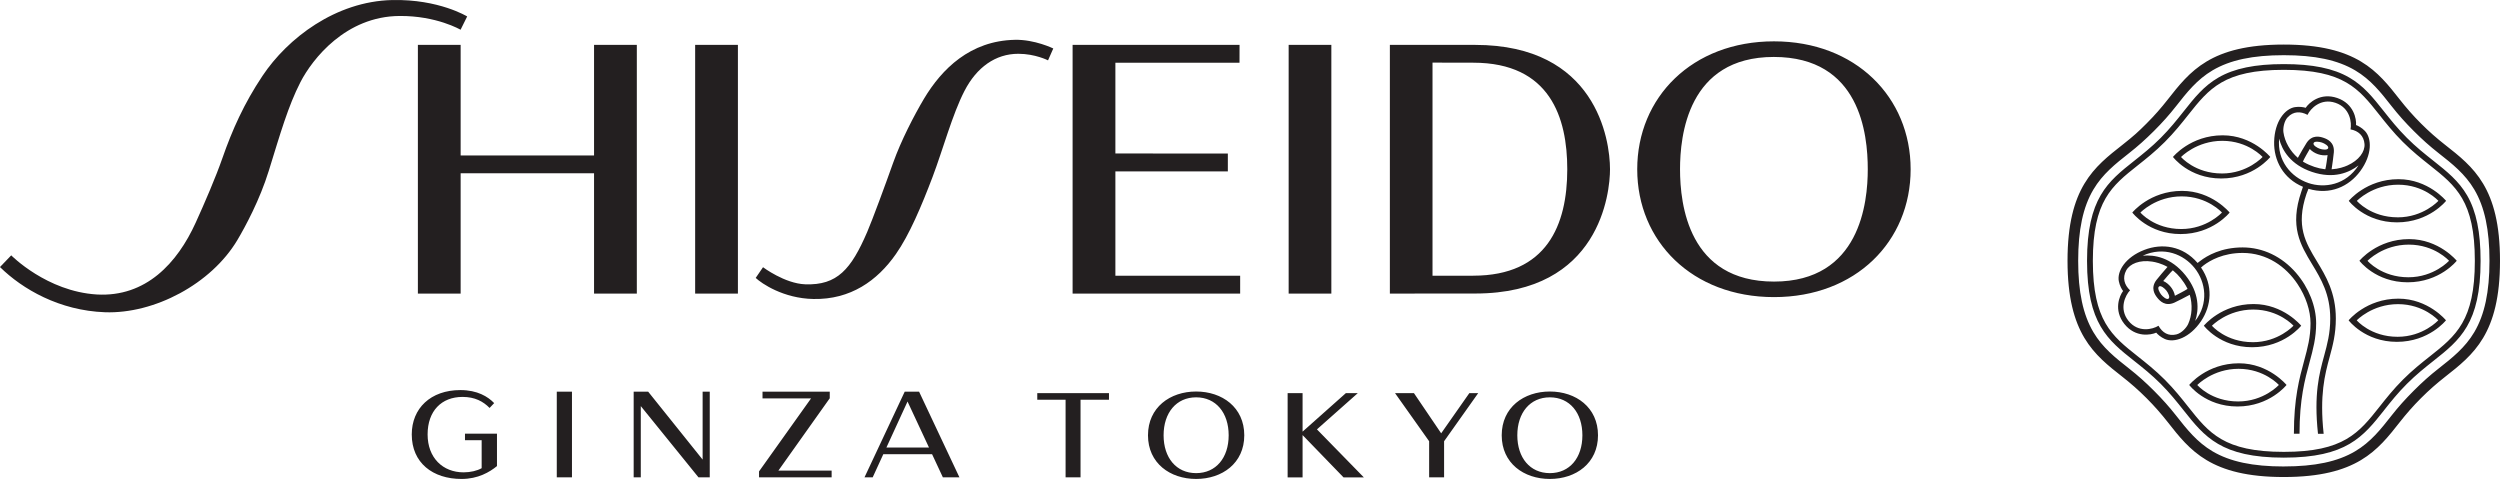
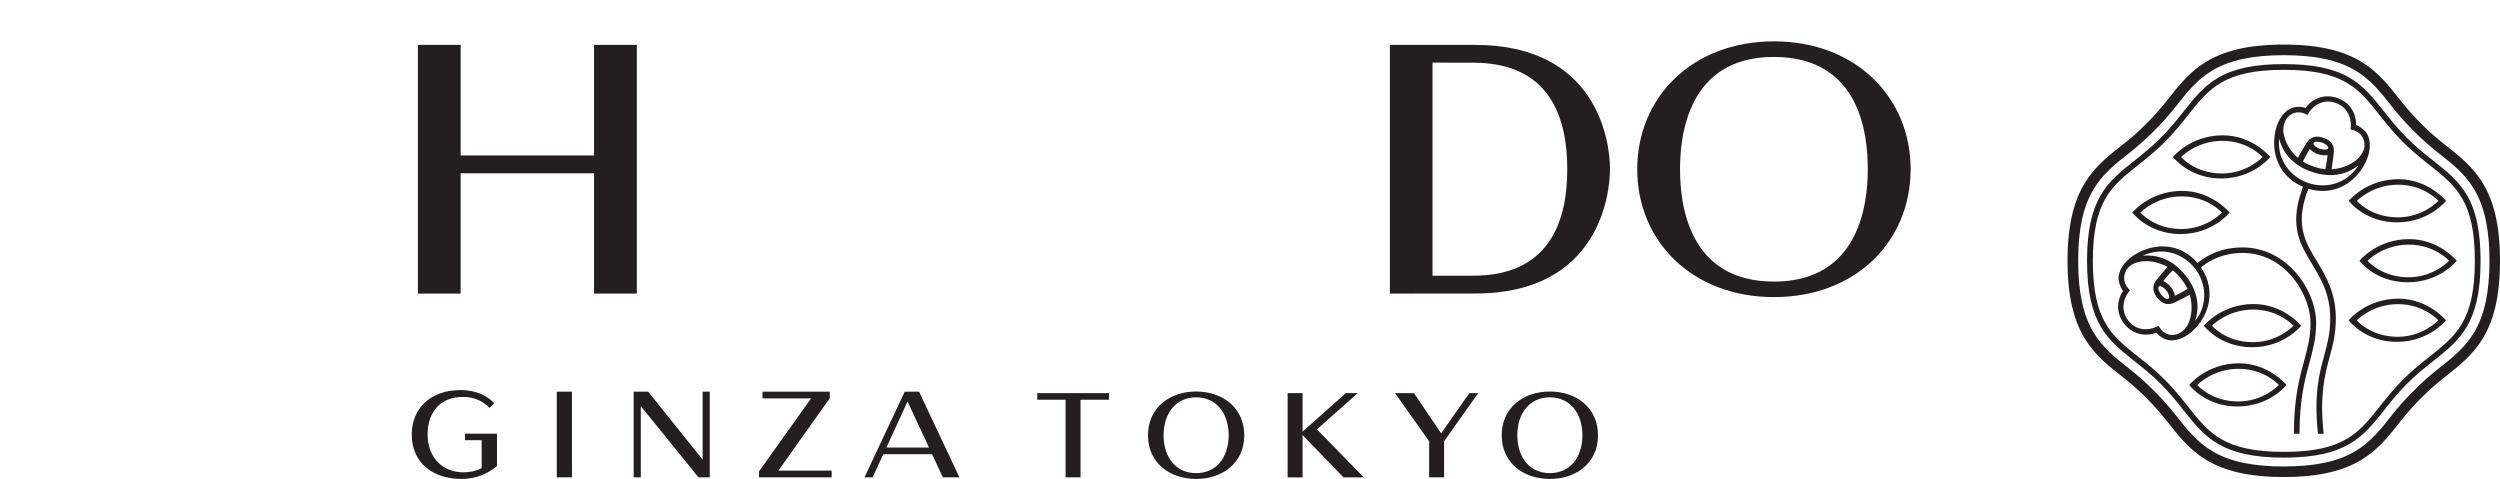
<svg xmlns="http://www.w3.org/2000/svg" viewBox="0 0 1147.09 219.76" data-name="Layer 1" id="Layer_1">
  <defs>
    <style>.cls-1{fill:#231f20;stroke-width:0}</style>
  </defs>
  <g id="SHISEIDO_LOGO">
-     <path class="cls-1" d="m480.87 27.7 2.41-5.46s-8.54-4.19-17.65-3.97c-20.48.43-33.48 13.37-41.63 26.97-4.64 7.82-10.57 19.28-14.21 29.5-3.38 9.53-9.49 26.15-11.88 31.68-7.38 17.11-13.72 24.58-28.5 24.03-9.38-.37-19.31-7.84-19.31-7.84l-3.36 4.91c2.69 2.55 12.77 9.44 26.52 9.67 16.95.32 29.23-8.32 37.8-20.6 6.19-8.82 11.82-22.18 16.85-35.43 4.82-12.77 9.08-28.7 14.62-39.43 5.58-10.84 14.25-17.05 24.7-17.05 7.79 0 13.65 3.02 13.65 3.02M214.37 7.56s-12.96-8-34.38-7.54c-25.99.57-48.06 17.56-59.56 34.81-8.44 12.62-13.89 24.84-18.41 37.81-2.93 8.44-8.14 20.56-12.21 29.49C81.4 120.64 67 136.42 44.4 135.12c-22.98-1.41-39.25-17.96-39.25-17.96l-5.16 5.37c10.31 10.14 27.28 19.99 48.2 20.74 22.65.8 48.71-12.98 60.71-33.1 3.63-6.11 10.3-18.44 14.43-31.81 5.33-17.2 8.86-29.62 14.53-40.69 5.5-10.65 20.81-30.19 45.45-30.34 17.01-.14 28.02 6.32 28.02 6.32l3.03-6.11ZM569.03 126.51h-57.25V78.65h51.6v-8.21l-51.6-.01V28.78h56.95l.02-8.18h-76.6v114.11h76.88zM318.96 20.6h19.62v114.11h-19.62zM591.28 20.6h19.59v114.11h-19.59z" />
    <path class="cls-1" d="M292.2 134.71V20.6h-19.63v50.72h-61.21V20.6h-19.62v114.11h19.62V79.5h61.21v55.21zM675.96 126.51h-18.67V28.73l18.71.04c35.32 0 43.12 25.34 43.12 48.89 0 25.61-9.38 48.84-43.16 48.84m.89-105.9h-39.13v114.11s36.08-.03 39.19-.03c57.36 0 61.82-46.49 61.82-57.01 0-13.82-6.51-57.07-61.88-57.07M813.97 129.2c-39.2 0-43.11-35.34-43.11-51.53 0-15.19 3.44-51.54 43.03-51.54S857 61.46 857 77.67c0 15.15-3.45 51.53-43.03 51.53m-.01-110.23c-37.51 0-62.74 25.67-62.74 58.7s25.24 58.65 62.76 58.65 62.69-25.6 62.69-58.65-25.23-58.7-62.71-58.7M228.05 213.84c-3.39 2.78-8.7 5.92-16.29 5.92-13.2 0-22.83-7.4-22.83-20.42 0-11.97 8.64-20.36 22.33-20.36 7.77 0 12.65 3.02 15.48 5.98l-2.1 2.22c-2.96-3.02-6.79-5.06-12.4-5.06-9.69 0-16.04 6.48-16.04 17.21s6.97 17.4 16.53 17.4c3.14 0 6.23-.74 8.27-1.91v-12.83h-7.65v-3.02h14.68v14.87ZM255.47 219.02v-39.3h6.97v39.3zM320.49 219.02l-26.47-32.69v32.69h-3.27v-39.3h6.66l24.98 31.16v-31.16h3.27v39.3h-5.18ZM348.27 219.02v-2.72l23.87-33.5h-22.27v-3.08h30.85v3.02l-23.57 33.19h24.43v3.08h-33.31ZM432.63 219.02h7.59l-18.51-39.3h-6.6l-18.45 39.3h3.76l4.87-10.61h22.38l4.95 10.61Zm-25.91-13.69 9.69-21.1 9.84 21.1zM495.79 183.4v35.63h-6.86V183.4h-12.99v-3.03h32.9v3.03zM570.92 199.73c0 12.81-10.14 20.03-22.09 20.03s-22.09-7.22-22.09-20.03 10.14-20.09 22.09-20.09 22.09 7.28 22.09 20.09m-7.16 0c0-10.32-5.83-17.42-14.93-17.42s-14.93 7.1-14.93 17.42 5.83 17.36 14.93 17.36 14.93-7.04 14.93-17.36M662.6 202.46v16.57h-6.86v-16.57l-15.66-22.09h8.68l12.5 18.45 12.93-18.45h4.07zM733.22 199.73c0 12.81-10.14 20.03-22.09 20.03s-22.09-7.22-22.09-20.03 10.14-20.09 22.09-20.09 22.09 7.28 22.09 20.09m-7.16 0c0-10.32-5.83-17.42-14.93-17.42s-14.93 7.1-14.93 17.42 5.83 17.36 14.93 17.36 14.93-7.04 14.93-17.36M597.67 198.05l19.86-17.67h5.48l-18.75 16.63 21.52 22.03h-9.32l-18.79-19.41v19.41h-6.86v-38.66h6.86z" />
  </g>
  <path class="cls-1" d="M1105.4 109.71c-14.78 0-22.81 9.94-22.81 9.94s7.35 9.88 22.13 9.88 22.52-9.88 22.52-9.88-8.11-9.94-21.85-9.94m-.35 17.51c-12.34 0-18.74-7.55-18.74-7.55s7.08-7.43 18.94-7.43 18.47 7.41 18.47 7.41-6.87 7.57-18.68 7.57m-4.59 9.81c-14.78 0-22.81 9.94-22.81 9.94s7.36 9.88 22.14 9.88 22.53-9.88 22.53-9.88-8.11-9.94-21.85-9.94m-.37 17.5c-12.33 0-18.73-7.55-18.73-7.55s7.07-7.43 18.94-7.43 18.47 7.41 18.47 7.41-6.86 7.57-18.68 7.57m-72.79 12.16c-14.78 0-22.81 9.94-22.81 9.94s7.36 9.88 22.14 9.88 22.52-9.88 22.52-9.88-8.11-9.94-21.84-9.94m-.38 17.51c-12.33 0-18.73-7.55-18.73-7.55s7.08-7.43 18.94-7.43 18.48 7.41 18.48 7.41-6.87 7.57-18.68 7.57m7.08-44.7c-14.78 0-22.81 9.94-22.81 9.94s7.36 9.88 22.14 9.88 22.52-9.88 22.52-9.88-8.11-9.94-21.84-9.94m-.38 17.5c-12.33 0-18.73-7.54-18.73-7.54s7.07-7.43 18.94-7.43 18.47 7.41 18.47 7.41-6.87 7.57-18.68 7.57m-32.46-69.43c-14.78 0-22.81 9.94-22.81 9.94s7.36 9.87 22.14 9.87 22.52-9.87 22.52-9.87-8.11-9.94-21.84-9.94m-.37 17.5c-12.33 0-18.73-7.55-18.73-7.55s7.08-7.43 18.94-7.43 18.47 7.41 18.47 7.41-6.87 7.57-18.68 7.57m19.01-43c-14.78 0-22.81 9.93-22.81 9.93s7.36 9.88 22.14 9.88 22.52-9.88 22.52-9.88-8.11-9.93-21.84-9.93m-.38 17.51c-12.33 0-18.73-7.55-18.73-7.55s7.08-7.43 18.94-7.43 18.47 7.41 18.47 7.41-6.87 7.58-18.68 7.58m81.03 2.61c-14.77 0-22.8 9.94-22.8 9.94s7.35 9.87 22.13 9.87 22.52-9.87 22.52-9.87-8.11-9.94-21.85-9.94m-.36 17.5c-12.34 0-18.73-7.54-18.73-7.54s7.08-7.43 18.94-7.43 18.47 7.41 18.47 7.41-6.87 7.57-18.68 7.57m10.72 82.94c3.76-3.76 7.21-6.75 10.98-9.72 12.98-10.2 25.25-19.68 25.25-53.29s-12.27-43.05-25.25-53.25c-3.77-2.96-7.22-5.96-10.98-9.72-3.75-3.75-6.75-7.2-9.72-10.97-10.19-12.97-19.7-25.27-53.27-25.27s-43.07 12.29-53.27 25.27c-2.96 3.77-5.96 7.23-9.72 10.98-3.76 3.76-5.75 5.6-10.98 9.72-12.98 10.2-25.25 19.64-25.25 53.24s12.27 43.09 25.25 53.29c3.77 2.96 7.23 5.97 10.98 9.72 3.75 3.76 6.75 7.21 9.72 10.98 10.19 12.98 19.7 25.23 53.27 25.23s43.07-12.25 53.27-25.23c2.97-3.77 5.97-7.23 9.72-10.98m-62.96 31.37c-14.28 0-24.67-2.21-32.69-6.94-7.16-4.22-11.82-10.16-16.76-16.44-3.12-3.97-6.24-7.47-10.14-11.37s-7.41-7.03-11.38-10.15c-6.27-4.93-12.21-9.59-16.43-16.75-4.74-8.04-6.96-18.43-6.96-32.69s2.21-24.66 6.96-32.69c4.23-7.17 10.16-11.83 16.43-16.77 3.97-3.11 7.47-6.24 11.38-10.14 3.9-3.89 7.02-7.4 10.14-11.37 4.94-6.29 9.59-12.22 16.76-16.45 8.03-4.74 18.43-6.95 32.69-6.95s24.67 2.21 32.7 6.95c7.17 4.23 11.83 10.16 16.76 16.45 3.11 3.96 6.24 7.47 10.14 11.37 3.89 3.89 7.4 7.02 11.37 10.13 6.28 4.94 12.21 9.59 16.44 16.76 4.75 8.04 6.95 18.43 6.95 32.69s-2.21 24.66-6.95 32.7c-4.23 7.16-10.16 11.82-16.44 16.76-3.97 3.11-7.48 6.24-11.38 10.15-3.9 3.9-7.03 7.4-10.14 11.36-4.94 6.28-9.59 12.22-16.76 16.44-8.02 4.74-18.41 6.94-32.7 6.94m67.04-50.54c-3.78 3-8.07 6.39-12.41 10.74-4.33 4.33-7.71 8.61-10.7 12.39-9.53 12.02-16.42 20.72-43.92 20.72s-34.36-8.67-43.87-20.68c-2.99-3.78-6.39-8.07-10.74-12.42s-8.64-7.74-12.42-10.74c-11.96-9.47-20.6-16.32-20.6-43.8s8.65-34.34 20.6-43.81c3.78-2.99 8.07-6.39 12.41-10.74 4.37-4.36 7.78-8.67 10.79-12.46 9.5-11.98 16.36-20.64 43.84-20.64s34.3 8.61 43.74 20.53c3.01 3.79 6.41 8.1 10.8 12.49 4.38 4.38 8.69 7.79 12.48 10.8 11.96 9.49 20.61 16.35 20.61 43.83s-8.65 34.32-20.61 43.8m-21.05 24.76c3.09-3.9 6.28-7.92 10.51-12.15 4.24-4.23 8.28-7.44 12.18-10.53 12.08-9.56 21.61-17.11 21.61-45.87 0-13.21-1.96-22.74-6.17-30.02-3.89-6.71-9.24-10.96-15.44-15.88-3.93-3.11-7.99-6.32-12.26-10.6-4.28-4.28-7.49-8.34-10.6-12.26-4.91-6.19-9.14-11.53-15.83-15.39-7.26-4.2-16.79-6.14-29.99-6.14s-22.74 1.96-30.02 6.18c-6.72 3.89-10.97 9.25-15.9 15.47-3.11 3.91-6.32 7.96-10.58 12.23-4.24 4.24-8.28 7.43-12.18 10.53-12.07 9.56-21.61 17.12-21.61 45.88s9.53 36.32 21.61 45.88c3.91 3.09 7.94 6.29 12.19 10.53 4.23 4.24 7.44 8.28 10.54 12.19 9.6 12.11 17.18 21.68 45.95 21.68s36.37-9.59 45.99-21.72m-8.75-128.15c-1.42-1.5-3.27-2.47-4.1-2.74.23-2.69-.95-9.8-8.65-12.42-7.72-2.64-13 2.26-14.46 4.52-.81-.28-2.87-.65-4.92-.32-4.58.72-9.33 6.54-9.55 15.88-.21 8.59 4.16 16.88 13.22 20.68-.18.55-.53 1.61-.73 2.18-5.51 16.08-.42 24.48 4.94 33.36 4.08 6.75 8.31 13.73 8.31 24.91 0 6.79-1.36 11.78-2.79 17.05-2.24 8.25-4.79 17.5-2.83 35.83h2.6c-1.91-17.84.54-27.12 2.72-35.15 1.48-5.45 2.87-10.59 2.87-17.73 0-11.91-4.61-19.52-8.68-26.25-5.23-8.63-9.78-16.16-4.8-30.93.18-.48.64-1.7.91-2.35 9.99 2.98 18.61-1.08 23.78-8.11 5.53-7.54 5.32-15.04 2.15-18.41m-26.05 23.83c-7.89-2.69-14.3-10.28-13.32-20.32 1.26 5.23 5.22 11.94 15.04 15.25 10.09 3.4 17.14.28 21.37-2.98-5.8 9.01-15.58 10.62-23.09 8.06m9.18-15.97c-.35 1.01-2.68.68-3.85.28-1.16-.4-3.21-1.56-2.86-2.58.34-1.01 2.67-.68 3.84-.28 1.18.4 3.21 1.56 2.87 2.58m-4.69 2.77c1.35.46 2.92.67 4.42.42-.17 1.38-.67 5.14-1.03 6.48-.16 0-.3-.02-.45-.04-2.66-.27-6.39-1.43-9.43-3.22-.15-.09-.28-.18-.42-.27.54-1.28 2.45-4.55 3.15-5.76 1.03 1.13 2.41 1.92 3.76 2.39m13.52 5.18c-1.45.65-3.98 1.56-7.26 1.75.32-2.16.91-6.17 1.03-7.82.35-4.63-3.02-6.03-4.73-6.62-1.71-.58-5.24-1.54-7.79 2.34-.92 1.38-2.93 4.96-3.99 6.85-3.55-3.07-6.04-7.42-6.63-11.77-.22-1.64.2-5.02 2.01-6.9 2.58-2.69 5.79-2.79 9.05-1.05 1.32-2.83 6.05-7.83 12.84-5.52 6.79 2.32 7.48 9.16 6.9 12.18 3.56.64 6.12 2.91 6.41 6.72.27 3.5-2.57 7.5-7.84 9.84m-23.52 49.34c-6.54-7.57-15.27-11.74-24.58-11.74-9.79 0-16.27 3.77-19.44 6.2-.32.24-.85.63-1.22.93-6.8-7.91-16.3-9.13-24.42-6-8.72 3.36-12.58 9.8-11.72 14.35.37 2.03 1.42 3.85 1.97 4.52-1.65 2.15-4.48 8.76.59 15.13 5.09 6.37 12.17 5.09 14.62 3.98.52.68 2.06 2.09 3.97 2.93 4.24 1.86 11.38-.49 16.6-8.23 4.79-7.12 5.59-16.42-.02-24.59.22-.19.92-.78 1.26-1.05 2.87-2.17 8.87-5.64 17.82-5.64 11.2 0 19.87 6.3 25.16 14.22 3.89 5.76 6 12.37 6 18.04 0 6.37-1.35 11.38-2.92 17.18-2.21 8.15-4.71 17.28-4.71 33.53h2.58c0-15.91 2.45-24.87 4.62-32.86 1.62-5.98 3.01-11.14 3.01-17.86 0-7.77-3.43-16.39-9.18-23.04m-49.57 23.46c-.69 1.5-2.86 4.12-5.41 4.73-3.62.86-6.38-.76-8.18-3.99-2.64 1.67-9.32 3.34-13.79-2.27-4.47-5.62-1.37-11.75.74-13.99-2.65-2.46-3.57-5.75-1.77-9.11 1.66-3.09 6.21-4.94 11.9-4.06 1.57.24 4.2.83 7.06 2.44-1.43 1.64-4.1 4.7-5.1 6.02-2.79 3.69-.72 6.71.41 8.12 1.12 1.41 3.58 4.12 7.82 2.26 1.53-.68 5.17-2.6 7.08-3.62 1.33 4.49 1.08 9.49-.76 13.48m-11.42-19.79c.89-1.07 3.35-3.97 4.37-4.9.13.09.25.18.37.27 2.09 1.66 4.61 4.64 6.2 7.8.08.15.15.3.22.45-1.13.78-4.54 2.52-5.79 3.15-.26-1.5-.99-2.92-1.88-4.03-.88-1.12-2.09-2.15-3.49-2.75m2.45 8.09c-.83.67-2.61-.87-3.38-1.84s-1.86-3.05-1.02-3.71c.84-.67 2.62.87 3.39 1.84s1.85 3.05 1.02 3.71m12.21 10.25c1.76-5.09 2.03-12.88-4.45-20.95-6.68-8.29-14.3-9.48-19.61-9.01 9.74-4.46 18.84-.55 23.79 5.66 5.19 6.51 6.5 16.36.27 24.29" />
</svg>